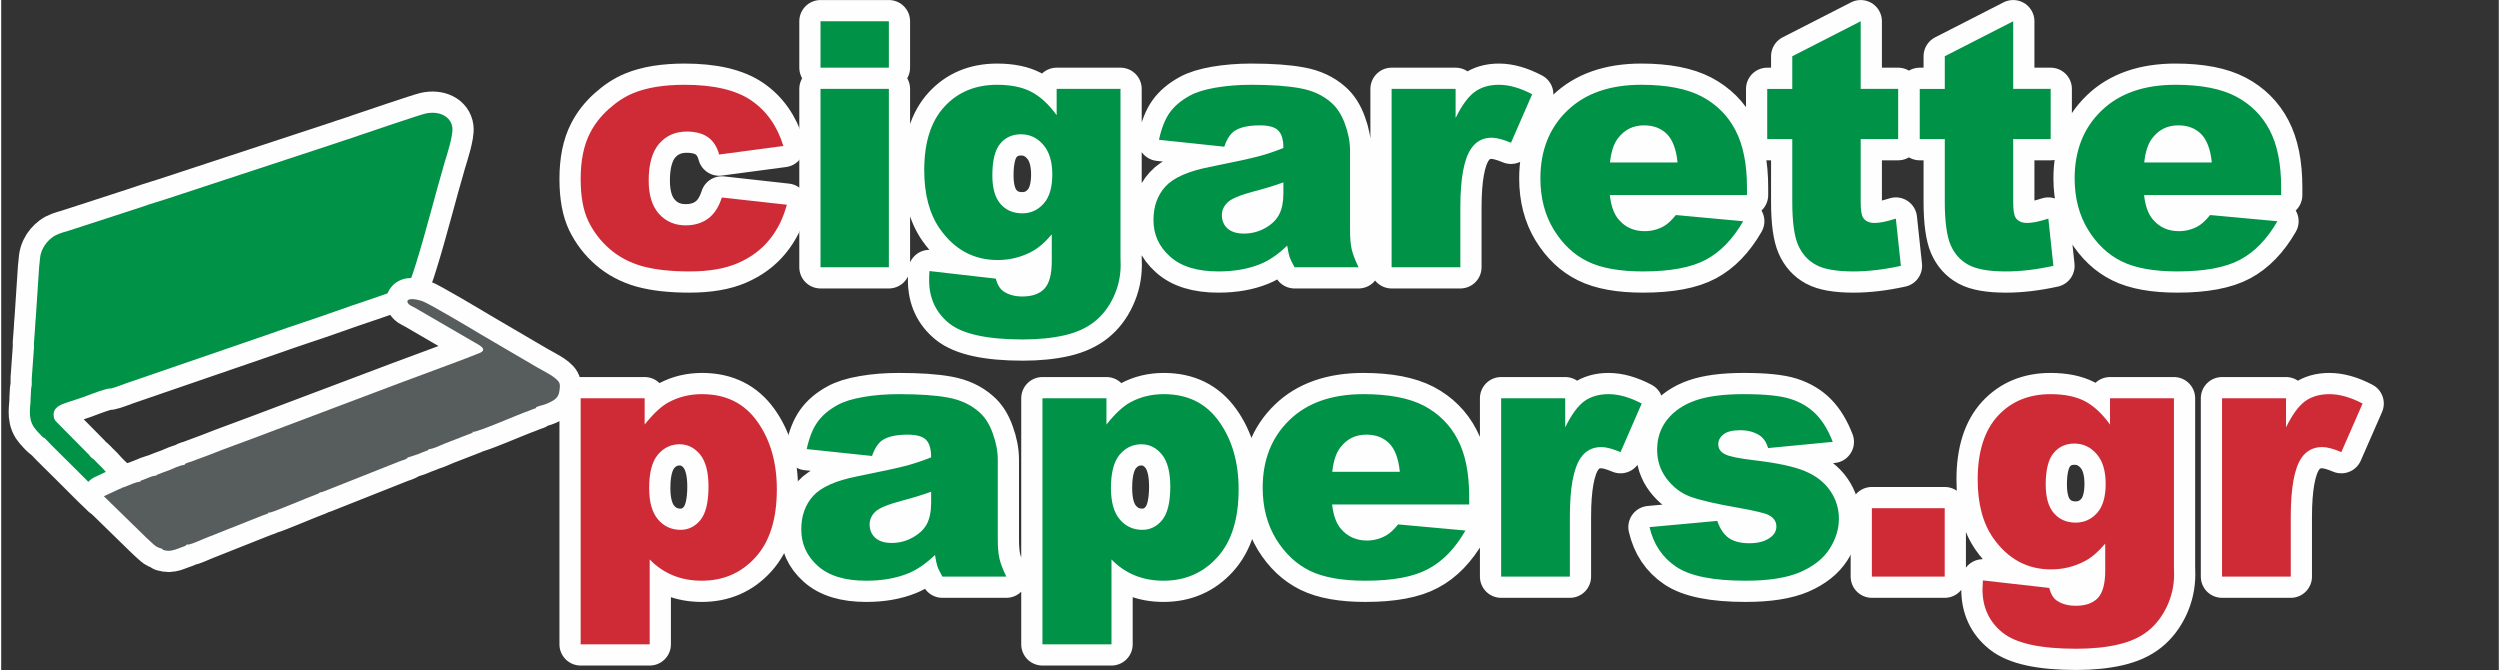
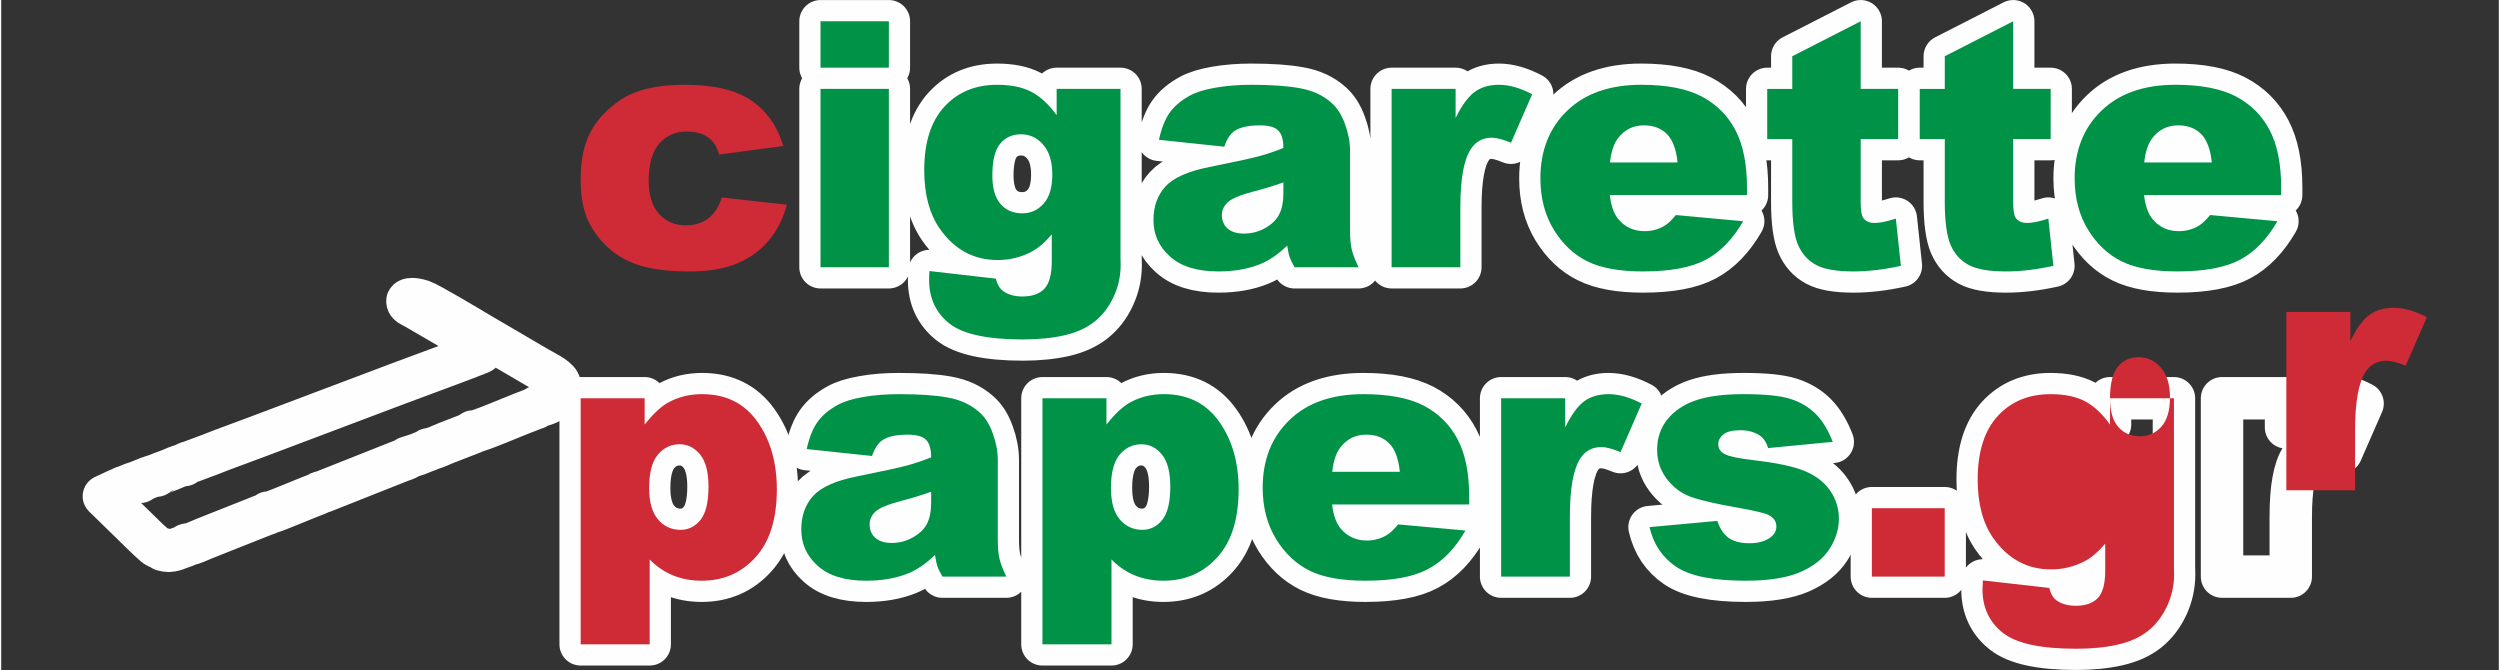
<svg xmlns="http://www.w3.org/2000/svg" xml:space="preserve" width="1000px" height="268px" version="1.1" style="shape-rendering:geometricPrecision; text-rendering:geometricPrecision; image-rendering:optimizeQuality; fill-rule:evenodd; clip-rule:evenodd" viewBox="0 0 321.97 86.37">
  <rect x="0" y="0" width="321.97" height="86.37" fill="#333333" stroke="none" />
  <defs>
    <style type="text/css"> .str2 {stroke:#FEFEFE;stroke-width:5.47;stroke-linejoin:round;stroke-miterlimit:22.926} .str0 {stroke:#FEFEFE;stroke-width:5.47;stroke-linejoin:round;stroke-miterlimit:22.926} .str1 {stroke:#FEFEFE;stroke-width:5.47;stroke-linejoin:round;stroke-miterlimit:22.926} .fil0 {fill:none} .fil3 {fill:none;fill-rule:nonzero} .fil1 {fill:#009246} .fil2 {fill:#575C5D} .fil5 {fill:#009246;fill-rule:nonzero} .fil4 {fill:#CE2B37;fill-rule:nonzero} </style>
  </defs>
  <g id="Layer_x0020_1">
    <polygon class="fil0" points="0,2.74 321.97,2.74 321.97,83.23 0,83.23 " />
    <g>
-       <path class="fil0 str0" d="M14.45 63.54l1.31 -0.57c-0.49,-0.41 -0.4,-0.28 -0.99,-0.88 -0.39,-0.4 -0.96,-0.89 -1.38,-1.37 -0.6,-0.7 -0.72,-0.72 -1.31,-1.36 -0.2,-0.22 -0.33,-0.25 -0.51,-0.42 -0.22,-0.21 -0.16,-0.27 -0.44,-0.5l-4.1 -4.15c-0.14,-0.17 -0.23,-0.34 -0.26,-0.64 -0.13,-1.15 0.9,-1.5 1.84,-1.81 0.91,-0.3 1.87,-0.59 2.75,-0.94 0.22,-0.08 2.44,-0.94 2.69,-0.8 0.59,-0.11 1.49,-0.5 2.09,-0.7l12.48 -4.29c0.67,-0.22 1.31,-0.46 2.04,-0.7l4.14 -1.43c1.46,-0.51 2.71,-0.95 4.13,-1.42 2.76,-0.9 5.51,-1.93 8.29,-2.85 0.68,-0.22 1.42,-0.48 2.1,-0.72 3.43,-1.18 3.18,-0.96 4.18,-4.1 1.24,-3.95 2.48,-8.94 3.68,-13.01 0.32,-1.05 1.1,-3.43 0.98,-4.43 -0.18,-1.47 -1.73,-2.2 -3.47,-1.81 -0.74,0.16 -7.64,2.51 -8.41,2.77 -0.68,0.24 -1.4,0.49 -2.12,0.71 -0.7,0.23 -1.36,0.47 -2.06,0.69l-20.92 6.88c-1.42,0.43 -2.82,0.89 -4.2,1.36l-6.34 2.06c-0.69,0.21 -1.37,0.46 -2.07,0.67 -0.77,0.22 -1.42,0.4 -1.98,0.82 -0.52,0.39 -0.95,0.87 -1.25,1.5 -0.39,0.82 -0.32,1.33 -0.45,2.34l-0.43 6.5c-0.04,0.33 -0.08,1 -0.09,1.3l-0.15 2.02c-0.02,0.24 0.03,0.39 0,0.63l-0.28 3.92c-0.02,0.25 0.02,0.48 0,0.72 -0.01,0.31 -0.06,0.29 -0.08,0.58l-0.07 1.3c0.04,0.89 -0.42,2.34 0.41,3.63 0.2,0.31 1.07,1.26 1.31,1.42 0.04,-0.01 -0.01,-0.12 0.26,0.18 0.88,0.96 2.3,2.29 3.28,3.29l2.39 2.39c0.4,0.43 0.8,0.76 1.21,1.17 0.69,0.71 0.49,0.58 1.44,0.18 0.08,-0.03 0.21,-0.08 0.36,-0.13z" />
-       <path id="_1" class="fil1" d="M14.45 63.54l1.31 -0.57c-0.49,-0.41 -0.4,-0.28 -0.99,-0.88 -0.39,-0.4 -0.96,-0.89 -1.38,-1.37 -0.6,-0.7 -0.72,-0.72 -1.31,-1.36 -0.2,-0.22 -0.33,-0.25 -0.51,-0.42 -0.22,-0.21 -0.16,-0.27 -0.44,-0.5l-4.1 -4.15c-0.14,-0.17 -0.23,-0.34 -0.26,-0.64 -0.13,-1.15 0.9,-1.5 1.84,-1.81 0.91,-0.3 1.87,-0.59 2.75,-0.94 0.22,-0.08 2.44,-0.94 2.69,-0.8 0.59,-0.11 1.49,-0.5 2.09,-0.7l12.48 -4.29c0.67,-0.22 1.31,-0.46 2.04,-0.7l4.14 -1.43c1.46,-0.51 2.71,-0.95 4.13,-1.42 2.76,-0.9 5.51,-1.93 8.29,-2.85 0.68,-0.22 1.42,-0.48 2.1,-0.72 3.43,-1.18 3.18,-0.96 4.18,-4.1 1.24,-3.95 2.48,-8.94 3.68,-13.01 0.32,-1.05 1.1,-3.43 0.98,-4.43 -0.18,-1.47 -1.73,-2.2 -3.47,-1.81 -0.74,0.16 -7.64,2.51 -8.41,2.77 -0.68,0.24 -1.4,0.49 -2.12,0.71 -0.7,0.23 -1.36,0.47 -2.06,0.69l-20.92 6.88c-1.42,0.43 -2.82,0.89 -4.2,1.36l-6.34 2.06c-0.69,0.21 -1.37,0.46 -2.07,0.67 -0.77,0.22 -1.42,0.4 -1.98,0.82 -0.52,0.39 -0.95,0.87 -1.25,1.5 -0.39,0.82 -0.32,1.33 -0.45,2.34l-0.43 6.5c-0.04,0.33 -0.08,1 -0.09,1.3l-0.15 2.02c-0.02,0.24 0.03,0.39 0,0.63l-0.28 3.92c-0.02,0.25 0.02,0.48 0,0.72 -0.01,0.31 -0.06,0.29 -0.08,0.58l-0.07 1.3c0.04,0.89 -0.42,2.34 0.41,3.63 0.2,0.31 1.07,1.26 1.31,1.42 0.04,-0.01 -0.01,-0.12 0.26,0.18 0.88,0.96 2.3,2.29 3.28,3.29l2.39 2.39c0.4,0.43 0.8,0.76 1.21,1.17 0.69,0.71 0.49,0.58 1.44,0.18 0.08,-0.03 0.21,-0.08 0.36,-0.13z" />
-     </g>
+       </g>
    <g>
      <path class="fil0 str1" d="M13.24 63.97l1.84 -0.86c0.27,-0.1 0.5,-0.2 0.61,-0.28l0.06 -0.02 0.06 0c0.59,-0.2 1.61,-0.74 2.13,-0.7 0.01,-0.01 0,-0.01 0,-0.01 0,0 0,0 0,0l0 0 0 -0.11c0.64,-0.2 1.48,-0.69 2.1,-0.68 0.03,-0.11 -0.37,0.04 0.64,-0.34 0.36,-0.14 0.66,-0.24 1,-0.37 0.48,-0.19 1.37,-0.63 1.88,-0.66 0,0 0,0 0.01,0 0.03,0 0.05,0 0.08,0 0.04,-0.08 0.05,-0.11 0.04,-0.12 -0.02,-0.02 -0.12,0.1 -0.13,0.12 0,0.01 0,0.01 0.01,0 0.01,-0.01 0.03,-0.03 0.08,-0.08 0.01,-0.01 0.02,-0.03 0.04,-0.04 0.2,-0.17 0.63,-0.24 0.85,-0.33l2.41 -0.9c2.06,-0.83 4.06,-1.51 6.14,-2.31l18.26 -6.89c0.44,-0.16 0.84,-0.3 1.27,-0.47l4.89 -1.82c0.9,-0.35 1.61,-0.6 2.42,-0.91l1.81 -0.71c1.03,-0.49 -0.23,-1.05 -0.68,-1.32l-7.68 -4.46c-0.37,-0.21 -1.09,-0.45 -1.01,-0.92 0.23,-0.45 1.53,-0.1 1.9,0.03 0.86,0.29 6.36,3.57 7.52,4.27l7.38 4.32c0.74,0.44 2.37,1.18 2.76,1.92 0.13,0.23 0.1,0.51 0.05,0.96 -0.11,1.01 -0.6,1.3 -1.65,1.76 -0.46,0.2 -0.79,0.22 -1.22,0.39 -0.1,0.04 -0.16,0.05 -0.17,0.15 0,0 0.01,0.02 0,0.03 -0.36,0.1 -0.66,0.25 -0.99,0.37 -1.36,0.47 -6.49,2.73 -7.16,2.7 0,0 -0.01,0 -0.01,0 -0.14,0.15 0,-0.16 0.01,0 0,0 0,0.01 0,0.02 0,0.01 0.02,0.01 -0.01,0.08l-2.81 1.09c-0.28,0.11 -0.44,0.18 -0.67,0.26 -0.75,0.29 -1.42,0.69 -2.23,0.79l0 0.1c-0.45,0.14 -0.87,0.34 -1.35,0.53l-1.39 0.45c0,0.03 0,0.05 0,0.07 0.04,0.09 0.22,-0.21 0,0 0,0 0,0 0,0 -0.18,0.17 -0.61,0.26 -0.84,0.35l-9.98 3.96c-0.33,0.13 -0.34,0.02 -0.55,0.19 0,0.01 -0.02,0.02 -0.03,0.03 -0.09,0.06 -0.2,0.09 -0.31,0.13 -1.24,0.46 -5.19,2.15 -5.91,2.33 -0.19,0.04 -0.19,0.01 -0.26,0.02 -0.03,0.01 -0.05,0.01 -0.06,0.01 -0.07,0.01 -0.03,-0.01 0,0 0.01,0.01 0.03,0.03 0.02,0.07 0,0 0.01,0.02 0,0.03 -0.43,0.14 -0.95,0.35 -1.35,0.51l-6.83 2.71c-0.41,0.17 -1.64,0.72 -2.03,0.78 -0.23,0.04 -0.07,-0.06 -0.33,0.04 -0.14,0.05 -0.06,0.02 -0.07,0.12l-1.4 0.51c-0.71,0.19 -0.86,0.2 -1.57,0.02 -0.01,-0.02 -0.01,-0.03 -0.02,-0.04 -0.05,-0.08 -0.02,0.01 0,0 0,-0.01 0.01,-0.02 0.01,-0.04l0.01 -0.04c-0.46,-0.11 -0.87,-0.28 -1.14,-0.55 -0.38,-0.37 -0.64,-0.55 -0.98,-0.9l-5.47 -5.34z" />
-       <path id="_1_22" class="fil2" d="M13.24 63.97l1.84 -0.86c0.27,-0.1 0.5,-0.2 0.61,-0.28l0.06 -0.02 0.06 0c0.59,-0.2 1.61,-0.74 2.13,-0.7 0.01,-0.01 0,-0.01 0,-0.01 0,0 0,0 0,0l0 0 0 -0.11c0.64,-0.2 1.48,-0.69 2.1,-0.68 0.03,-0.11 -0.37,0.04 0.64,-0.34 0.36,-0.14 0.66,-0.24 1,-0.37 0.48,-0.19 1.37,-0.63 1.88,-0.66 0,0 0,0 0.01,0 0.03,0 0.05,0 0.08,0 0.04,-0.08 0.05,-0.11 0.04,-0.12 -0.02,-0.02 -0.12,0.1 -0.13,0.12 0,0.01 0,0.01 0.01,0 0.01,-0.01 0.03,-0.03 0.08,-0.08 0.01,-0.01 0.02,-0.03 0.04,-0.04 0.2,-0.17 0.63,-0.24 0.85,-0.33l2.41 -0.9c2.06,-0.83 4.06,-1.51 6.14,-2.31l18.26 -6.89c0.44,-0.16 0.84,-0.3 1.27,-0.47l4.89 -1.82c0.9,-0.35 1.61,-0.6 2.42,-0.91l1.81 -0.71c1.03,-0.49 -0.23,-1.05 -0.68,-1.32l-7.68 -4.46c-0.37,-0.21 -1.09,-0.45 -1.01,-0.92 0.23,-0.45 1.53,-0.1 1.9,0.03 0.86,0.29 6.36,3.57 7.52,4.27l7.38 4.32c0.74,0.44 2.37,1.18 2.76,1.92 0.13,0.23 0.1,0.51 0.05,0.96 -0.11,1.01 -0.6,1.3 -1.65,1.76 -0.46,0.2 -0.79,0.22 -1.22,0.39 -0.1,0.04 -0.16,0.05 -0.17,0.15 0,0 0.01,0.02 0,0.03 -0.36,0.1 -0.66,0.25 -0.99,0.37 -1.36,0.47 -6.49,2.73 -7.16,2.7 0,0 -0.01,0 -0.01,0 -0.14,0.15 0,-0.16 0.01,0 0,0 0,0.01 0,0.02 0,0.01 0.02,0.01 -0.01,0.08l-2.81 1.09c-0.28,0.11 -0.44,0.18 -0.67,0.26 -0.75,0.29 -1.42,0.69 -2.23,0.79l0 0.1c-0.45,0.14 -0.87,0.34 -1.35,0.53l-1.39 0.45c0,0.03 0,0.05 0,0.07 0.04,0.09 0.22,-0.21 0,0 0,0 0,0 0,0 -0.18,0.17 -0.61,0.26 -0.84,0.35l-9.98 3.96c-0.33,0.13 -0.34,0.02 -0.55,0.19 0,0.01 -0.02,0.02 -0.03,0.03 -0.09,0.06 -0.2,0.09 -0.31,0.13 -1.24,0.46 -5.19,2.15 -5.91,2.33 -0.19,0.04 -0.19,0.01 -0.26,0.02 -0.03,0.01 -0.05,0.01 -0.06,0.01 -0.07,0.01 -0.03,-0.01 0,0 0.01,0.01 0.03,0.03 0.02,0.07 0,0 0.01,0.02 0,0.03 -0.43,0.14 -0.95,0.35 -1.35,0.51l-6.83 2.71c-0.41,0.17 -1.64,0.72 -2.03,0.78 -0.23,0.04 -0.07,-0.06 -0.33,0.04 -0.14,0.05 -0.06,0.02 -0.07,0.12l-1.4 0.51c-0.71,0.19 -0.86,0.2 -1.57,0.02 -0.01,-0.02 -0.01,-0.03 -0.02,-0.04 -0.05,-0.08 -0.02,0.01 0,0 0,-0.01 0.01,-0.02 0.01,-0.04l0.01 -0.04c-0.46,-0.11 -0.87,-0.28 -1.14,-0.55 -0.38,-0.37 -0.64,-0.55 -0.98,-0.9l-5.47 -5.34z" />
    </g>
    <g id="_2595213168384">
      <g>
-         <path class="fil3 str2" d="M92.9 25.46l8.38 0.93c-0.47,1.75 -1.22,3.27 -2.28,4.55 -1.05,1.28 -2.4,2.27 -4.04,2.98 -1.63,0.71 -3.71,1.07 -6.24,1.07 -2.44,0 -4.47,-0.23 -6.09,-0.68 -1.62,-0.46 -3.02,-1.2 -4.19,-2.22 -1.17,-1.01 -2.08,-2.21 -2.75,-3.58 -0.66,-1.37 -0.99,-3.19 -0.99,-5.45 0,-2.37 0.4,-4.34 1.21,-5.91 0.59,-1.16 1.4,-2.19 2.43,-3.11 1.02,-0.91 2.07,-1.6 3.16,-2.04 1.72,-0.71 3.92,-1.07 6.6,-1.07 3.75,0 6.61,0.67 8.58,2.01 1.97,1.34 3.36,3.3 4.15,5.88l-8.28 1.1c-0.26,-0.98 -0.73,-1.72 -1.42,-2.22 -0.69,-0.49 -1.61,-0.74 -2.77,-0.74 -1.45,0 -2.63,0.52 -3.54,1.56 -0.9,1.05 -1.35,2.63 -1.35,4.76 0,1.89 0.45,3.32 1.34,4.3 0.89,0.98 2.03,1.47 3.42,1.47 1.15,0 2.13,-0.3 2.91,-0.88 0.79,-0.59 1.37,-1.49 1.76,-2.71z" />
        <path id="_1_23" class="fil4" d="M92.9 25.46l8.38 0.93c-0.47,1.75 -1.22,3.27 -2.28,4.55 -1.05,1.28 -2.4,2.27 -4.04,2.98 -1.63,0.71 -3.71,1.07 -6.24,1.07 -2.44,0 -4.47,-0.23 -6.09,-0.68 -1.62,-0.46 -3.02,-1.2 -4.19,-2.22 -1.17,-1.01 -2.08,-2.21 -2.75,-3.58 -0.66,-1.37 -0.99,-3.19 -0.99,-5.45 0,-2.37 0.4,-4.34 1.21,-5.91 0.59,-1.16 1.4,-2.19 2.43,-3.11 1.02,-0.91 2.07,-1.6 3.16,-2.04 1.72,-0.71 3.92,-1.07 6.6,-1.07 3.75,0 6.61,0.67 8.58,2.01 1.97,1.34 3.36,3.3 4.15,5.88l-8.28 1.1c-0.26,-0.98 -0.73,-1.72 -1.42,-2.22 -0.69,-0.49 -1.61,-0.74 -2.77,-0.74 -1.45,0 -2.63,0.52 -3.54,1.56 -0.9,1.05 -1.35,2.63 -1.35,4.76 0,1.89 0.45,3.32 1.34,4.3 0.89,0.98 2.03,1.47 3.42,1.47 1.15,0 2.13,-0.3 2.91,-0.88 0.79,-0.59 1.37,-1.49 1.76,-2.71z" />
      </g>
      <g>
        <path class="fil3 str2" d="M105.62 2.74l8.81 0 0 5.98 -8.81 0 0 -5.98zm0 8.72l8.81 0 0 22.99 -8.81 0 0 -22.99zm30.44 0l8.23 0 0 21.7 0.02 1.01c0,1.44 -0.31,2.82 -0.92,4.12 -0.61,1.31 -1.43,2.37 -2.45,3.17 -1.01,0.81 -2.3,1.4 -3.86,1.76 -1.57,0.36 -3.36,0.54 -5.38,0.54 -4.61,0 -7.78,-0.7 -9.5,-2.08 -1.72,-1.39 -2.58,-3.25 -2.58,-5.57 0,-0.29 0.01,-0.68 0.04,-1.17l8.55 0.98c0.21,0.79 0.55,1.33 1,1.64 0.65,0.44 1.46,0.66 2.44,0.66 1.26,0 2.21,-0.34 2.84,-1.01 0.63,-0.68 0.94,-1.85 0.94,-3.53l0 -3.47c-0.86,1.03 -1.73,1.77 -2.59,2.23 -1.36,0.72 -2.82,1.08 -4.39,1.08 -3.08,0 -5.56,-1.34 -7.45,-4.03 -1.33,-1.9 -2.01,-4.42 -2.01,-7.56 0,-3.58 0.87,-6.3 2.6,-8.18 1.73,-1.88 3.99,-2.82 6.79,-2.82 1.79,0 3.26,0.3 4.42,0.91 1.16,0.61 2.25,1.61 3.26,3.01l0 -3.39zm-8.29 11.14c0,1.67 0.35,2.89 1.06,3.7 0.7,0.8 1.64,1.2 2.79,1.2 1.09,0 2.02,-0.41 2.76,-1.25 0.74,-0.82 1.12,-2.08 1.12,-3.76 0,-1.67 -0.4,-2.96 -1.18,-3.84 -0.77,-0.9 -1.73,-1.34 -2.86,-1.34 -1.12,0 -2.02,0.41 -2.69,1.23 -0.67,0.81 -1,2.17 -1,4.06zm29.9 -3.69l-8.42 -0.89c0.32,-1.48 0.78,-2.64 1.37,-3.48 0.6,-0.85 1.46,-1.58 2.59,-2.2 0.8,-0.45 1.91,-0.79 3.32,-1.04 1.41,-0.24 2.94,-0.37 4.59,-0.37 2.63,0 4.74,0.15 6.34,0.45 1.6,0.29 2.94,0.91 4,1.85 0.75,0.65 1.34,1.57 1.77,2.76 0.44,1.19 0.65,2.33 0.65,3.41l0 10.16c0,1.09 0.07,1.93 0.21,2.55 0.13,0.61 0.43,1.39 0.89,2.34l-8.25 0c-0.33,-0.59 -0.54,-1.03 -0.65,-1.34 -0.09,-0.31 -0.2,-0.79 -0.3,-1.45 -1.15,1.11 -2.29,1.9 -3.44,2.37 -1.56,0.64 -3.37,0.96 -5.43,0.96 -2.74,0 -4.82,-0.64 -6.23,-1.92 -1.43,-1.27 -2.14,-2.84 -2.14,-4.7 0,-1.75 0.51,-3.19 1.54,-4.32 1.02,-1.13 2.91,-1.97 5.67,-2.52 3.3,-0.66 5.44,-1.13 6.42,-1.4 0.98,-0.26 2.02,-0.61 3.12,-1.05 0,-1.08 -0.22,-1.84 -0.68,-2.27 -0.44,-0.44 -1.22,-0.65 -2.34,-0.65 -1.44,0 -2.52,0.23 -3.24,0.69 -0.57,0.37 -1.02,1.05 -1.36,2.06zm7.62 4.6c-1.21,0.44 -2.48,0.82 -3.8,1.16 -1.79,0.48 -2.92,0.95 -3.39,1.42 -0.5,0.48 -0.74,1.03 -0.74,1.64 0,0.7 0.24,1.28 0.72,1.72 0.49,0.44 1.2,0.66 2.13,0.66 0.99,0 1.9,-0.24 2.75,-0.72 0.84,-0.48 1.44,-1.06 1.79,-1.76 0.36,-0.69 0.54,-1.59 0.54,-2.7l0 -1.42zm13.95 -12.05l8.25 0 0 3.75c0.8,-1.63 1.62,-2.75 2.46,-3.36 0.85,-0.62 1.89,-0.92 3.13,-0.92 1.31,0 2.74,0.41 4.28,1.22l-2.73 6.25c-1.04,-0.43 -1.87,-0.65 -2.48,-0.65 -1.15,0 -2.05,0.48 -2.68,1.44 -0.91,1.34 -1.37,3.86 -1.37,7.54l0 7.72 -8.86 0 0 -22.99zm45.81 13.69l-17.68 0c0.16,1.41 0.54,2.47 1.15,3.16 0.85,1 1.97,1.49 3.34,1.49 0.87,0 1.7,-0.21 2.47,-0.64 0.48,-0.27 1,-0.75 1.55,-1.44l8.68 0.8c-1.33,2.3 -2.93,3.96 -4.81,4.96 -1.87,1 -4.57,1.51 -8.08,1.51 -3.04,0 -5.44,-0.43 -7.19,-1.3 -1.74,-0.85 -3.19,-2.22 -4.34,-4.09 -1.14,-1.87 -1.72,-4.07 -1.72,-6.6 0,-3.59 1.15,-6.51 3.46,-8.73 2.29,-2.22 5.48,-3.34 9.53,-3.34 3.29,0 5.88,0.5 7.79,1.5 1.9,1 3.36,2.44 4.35,4.33 1,1.9 1.5,4.36 1.5,7.4l0 0.99zm-8.95 -4.21c-0.17,-1.71 -0.64,-2.93 -1.38,-3.67 -0.75,-0.74 -1.72,-1.11 -2.94,-1.11 -1.41,0 -2.53,0.56 -3.37,1.68 -0.53,0.69 -0.87,1.72 -1.02,3.1l8.71 0zm23.61 -18.2l0 8.72 4.83 0 0 6.47 -4.83 0 0 8.14c0,0.97 0.09,1.62 0.28,1.94 0.29,0.49 0.8,0.73 1.52,0.73 0.65,0 1.56,-0.18 2.73,-0.56l0.65 6.09c-2.18,0.48 -4.21,0.72 -6.1,0.72 -2.19,0 -3.81,-0.28 -4.85,-0.85 -1.03,-0.56 -1.8,-1.41 -2.3,-2.56 -0.5,-1.14 -0.75,-3 -0.75,-5.56l0 -8.09 -3.23 0 0 -6.47 3.23 0 0 -4.21 8.82 -4.51zm19.66 0l0 8.72 4.83 0 0 6.47 -4.83 0 0 8.14c0,0.97 0.1,1.62 0.28,1.94 0.29,0.49 0.8,0.73 1.52,0.73 0.65,0 1.56,-0.18 2.73,-0.56l0.65 6.09c-2.18,0.48 -4.21,0.72 -6.1,0.72 -2.19,0 -3.81,-0.28 -4.85,-0.85 -1.03,-0.56 -1.8,-1.41 -2.3,-2.56 -0.49,-1.14 -0.75,-3 -0.75,-5.56l0 -8.09 -3.23 0 0 -6.47 3.23 0 0 -4.21 8.82 -4.51zm34.54 22.41l-17.67 0c0.16,1.41 0.54,2.47 1.15,3.16 0.85,1 1.97,1.49 3.34,1.49 0.87,0 1.7,-0.21 2.47,-0.64 0.48,-0.27 1,-0.75 1.55,-1.44l8.68 0.8c-1.33,2.3 -2.93,3.96 -4.81,4.96 -1.87,1 -4.57,1.51 -8.08,1.51 -3.04,0 -5.44,-0.43 -7.19,-1.3 -1.74,-0.85 -3.19,-2.22 -4.34,-4.09 -1.14,-1.87 -1.72,-4.07 -1.72,-6.6 0,-3.59 1.15,-6.51 3.46,-8.73 2.29,-2.22 5.48,-3.34 9.53,-3.34 3.29,0 5.88,0.5 7.79,1.5 1.9,1 3.36,2.44 4.35,4.33 1,1.9 1.49,4.36 1.49,7.4l0 0.99zm-8.94 -4.21c-0.17,-1.71 -0.64,-2.93 -1.38,-3.67 -0.75,-0.74 -1.72,-1.11 -2.94,-1.11 -1.41,0 -2.53,0.56 -3.37,1.68 -0.53,0.69 -0.87,1.72 -1.02,3.1l8.71 0z" />
        <path id="_1_24" class="fil5" d="M105.62 2.74l8.81 0 0 5.98 -8.81 0 0 -5.98zm0 8.72l8.81 0 0 22.99 -8.81 0 0 -22.99zm30.44 0l8.23 0 0 21.7 0.02 1.01c0,1.44 -0.31,2.82 -0.92,4.12 -0.61,1.31 -1.43,2.37 -2.45,3.17 -1.01,0.81 -2.3,1.4 -3.86,1.76 -1.57,0.36 -3.36,0.54 -5.38,0.54 -4.61,0 -7.78,-0.7 -9.5,-2.08 -1.72,-1.39 -2.58,-3.25 -2.58,-5.57 0,-0.29 0.01,-0.68 0.04,-1.17l8.55 0.98c0.21,0.79 0.55,1.33 1,1.64 0.65,0.44 1.46,0.66 2.44,0.66 1.26,0 2.21,-0.34 2.84,-1.01 0.63,-0.68 0.94,-1.85 0.94,-3.53l0 -3.47c-0.86,1.03 -1.73,1.77 -2.59,2.23 -1.36,0.72 -2.82,1.08 -4.39,1.08 -3.08,0 -5.56,-1.34 -7.45,-4.03 -1.33,-1.9 -2.01,-4.42 -2.01,-7.56 0,-3.58 0.87,-6.3 2.6,-8.18 1.73,-1.88 3.99,-2.82 6.79,-2.82 1.79,0 3.26,0.3 4.42,0.91 1.16,0.61 2.25,1.61 3.26,3.01l0 -3.39zm-8.29 11.14c0,1.67 0.35,2.89 1.06,3.7 0.7,0.8 1.64,1.2 2.79,1.2 1.09,0 2.02,-0.41 2.76,-1.25 0.74,-0.82 1.12,-2.08 1.12,-3.76 0,-1.67 -0.4,-2.96 -1.18,-3.84 -0.77,-0.9 -1.73,-1.34 -2.86,-1.34 -1.12,0 -2.02,0.41 -2.69,1.23 -0.67,0.81 -1,2.17 -1,4.06zm29.9 -3.69l-8.42 -0.89c0.32,-1.48 0.78,-2.64 1.37,-3.48 0.6,-0.85 1.46,-1.58 2.59,-2.2 0.8,-0.45 1.91,-0.79 3.32,-1.04 1.41,-0.24 2.94,-0.37 4.59,-0.37 2.63,0 4.74,0.15 6.34,0.45 1.6,0.29 2.94,0.91 4,1.85 0.75,0.65 1.34,1.57 1.77,2.76 0.44,1.19 0.65,2.33 0.65,3.41l0 10.16c0,1.09 0.07,1.93 0.21,2.55 0.13,0.61 0.43,1.39 0.89,2.34l-8.25 0c-0.33,-0.59 -0.54,-1.03 -0.65,-1.34 -0.09,-0.31 -0.2,-0.79 -0.3,-1.45 -1.15,1.11 -2.29,1.9 -3.44,2.37 -1.56,0.64 -3.37,0.96 -5.43,0.96 -2.74,0 -4.82,-0.64 -6.23,-1.92 -1.43,-1.27 -2.14,-2.84 -2.14,-4.7 0,-1.75 0.51,-3.19 1.54,-4.32 1.02,-1.13 2.91,-1.97 5.67,-2.52 3.3,-0.66 5.44,-1.13 6.42,-1.4 0.98,-0.26 2.02,-0.61 3.12,-1.05 0,-1.08 -0.22,-1.84 -0.68,-2.27 -0.44,-0.44 -1.22,-0.65 -2.34,-0.65 -1.44,0 -2.52,0.23 -3.24,0.69 -0.57,0.37 -1.02,1.05 -1.36,2.06zm7.62 4.6c-1.21,0.44 -2.48,0.82 -3.8,1.16 -1.79,0.48 -2.92,0.95 -3.39,1.42 -0.5,0.48 -0.74,1.03 -0.74,1.64 0,0.7 0.24,1.28 0.72,1.72 0.49,0.44 1.2,0.66 2.13,0.66 0.99,0 1.9,-0.24 2.75,-0.72 0.84,-0.48 1.44,-1.06 1.79,-1.76 0.36,-0.69 0.54,-1.59 0.54,-2.7l0 -1.42zm13.95 -12.05l8.25 0 0 3.75c0.8,-1.63 1.62,-2.75 2.46,-3.36 0.85,-0.62 1.89,-0.92 3.13,-0.92 1.31,0 2.74,0.41 4.28,1.22l-2.73 6.25c-1.04,-0.43 -1.87,-0.65 -2.48,-0.65 -1.15,0 -2.05,0.48 -2.68,1.44 -0.91,1.34 -1.37,3.86 -1.37,7.54l0 7.72 -8.86 0 0 -22.99zm45.81 13.69l-17.68 0c0.16,1.41 0.54,2.47 1.15,3.16 0.85,1 1.97,1.49 3.34,1.49 0.87,0 1.7,-0.21 2.47,-0.64 0.48,-0.27 1,-0.75 1.55,-1.44l8.68 0.8c-1.33,2.3 -2.93,3.96 -4.81,4.96 -1.87,1 -4.57,1.51 -8.08,1.51 -3.04,0 -5.44,-0.43 -7.19,-1.3 -1.74,-0.85 -3.19,-2.22 -4.34,-4.09 -1.14,-1.87 -1.72,-4.07 -1.72,-6.6 0,-3.59 1.15,-6.51 3.46,-8.73 2.29,-2.22 5.48,-3.34 9.53,-3.34 3.29,0 5.88,0.5 7.79,1.5 1.9,1 3.36,2.44 4.35,4.33 1,1.9 1.5,4.36 1.5,7.4l0 0.99zm-8.95 -4.21c-0.17,-1.71 -0.64,-2.93 -1.38,-3.67 -0.75,-0.74 -1.72,-1.11 -2.94,-1.11 -1.41,0 -2.53,0.56 -3.37,1.68 -0.53,0.69 -0.87,1.72 -1.02,3.1l8.71 0zm23.61 -18.2l0 8.72 4.83 0 0 6.47 -4.83 0 0 8.14c0,0.97 0.09,1.62 0.28,1.94 0.29,0.49 0.8,0.73 1.52,0.73 0.65,0 1.56,-0.18 2.73,-0.56l0.65 6.09c-2.18,0.48 -4.21,0.72 -6.1,0.72 -2.19,0 -3.81,-0.28 -4.85,-0.85 -1.03,-0.56 -1.8,-1.41 -2.3,-2.56 -0.5,-1.14 -0.75,-3 -0.75,-5.56l0 -8.09 -3.23 0 0 -6.47 3.23 0 0 -4.21 8.82 -4.51zm19.66 0l0 8.72 4.83 0 0 6.47 -4.83 0 0 8.14c0,0.97 0.1,1.62 0.28,1.94 0.29,0.49 0.8,0.73 1.52,0.73 0.65,0 1.56,-0.18 2.73,-0.56l0.65 6.09c-2.18,0.48 -4.21,0.72 -6.1,0.72 -2.19,0 -3.81,-0.28 -4.85,-0.85 -1.03,-0.56 -1.8,-1.41 -2.3,-2.56 -0.49,-1.14 -0.75,-3 -0.75,-5.56l0 -8.09 -3.23 0 0 -6.47 3.23 0 0 -4.21 8.82 -4.51zm34.54 22.41l-17.67 0c0.16,1.41 0.54,2.47 1.15,3.16 0.85,1 1.97,1.49 3.34,1.49 0.87,0 1.7,-0.21 2.47,-0.64 0.48,-0.27 1,-0.75 1.55,-1.44l8.68 0.8c-1.33,2.3 -2.93,3.96 -4.81,4.96 -1.87,1 -4.57,1.51 -8.08,1.51 -3.04,0 -5.44,-0.43 -7.19,-1.3 -1.74,-0.85 -3.19,-2.22 -4.34,-4.09 -1.14,-1.87 -1.72,-4.07 -1.72,-6.6 0,-3.59 1.15,-6.51 3.46,-8.73 2.29,-2.22 5.48,-3.34 9.53,-3.34 3.29,0 5.88,0.5 7.79,1.5 1.9,1 3.36,2.44 4.35,4.33 1,1.9 1.49,4.36 1.49,7.4l0 0.99zm-8.94 -4.21c-0.17,-1.71 -0.64,-2.93 -1.38,-3.67 -0.75,-0.74 -1.72,-1.11 -2.94,-1.11 -1.41,0 -2.53,0.56 -3.37,1.68 -0.53,0.69 -0.87,1.72 -1.02,3.1l8.71 0z" />
      </g>
    </g>
    <g id="_2595213172560">
      <g>
        <path class="fil3 str2" d="M74.7 83.06l0 -31.72 8.25 0 0 3.39c1.14,-1.44 2.19,-2.4 3.14,-2.9 1.28,-0.68 2.7,-1.02 4.26,-1.02 3.07,0 5.44,1.17 7.12,3.53 1.68,2.35 2.52,5.27 2.52,8.73 0,3.83 -0.91,6.75 -2.75,8.77 -1.83,2.02 -4.14,3.02 -6.94,3.02 -1.35,0 -2.59,-0.23 -3.7,-0.69 -1.12,-0.46 -2.12,-1.14 -3,-2.05l0 10.94 -8.9 0zm8.83 -20.15c0,1.83 0.39,3.18 1.15,4.06 0.76,0.89 1.73,1.33 2.89,1.33 1.02,0 1.88,-0.42 2.57,-1.27 0.69,-0.85 1.04,-2.28 1.04,-4.32 0,-1.87 -0.37,-3.24 -1.08,-4.12 -0.73,-0.88 -1.6,-1.32 -2.64,-1.32 -1.12,0 -2.05,0.45 -2.8,1.33 -0.75,0.89 -1.13,2.32 -1.13,4.31zm157.62 2.6l9.39 0 0 8.82 -9.39 0 0 -8.82zm30.7 -14.17l8.24 0 0 21.69 0.02 1.02c0,1.44 -0.31,2.81 -0.92,4.12 -0.62,1.3 -1.43,2.36 -2.45,3.17 -1.01,0.81 -2.3,1.39 -3.87,1.75 -1.56,0.36 -3.35,0.54 -5.37,0.54 -4.62,0 -7.78,-0.69 -9.5,-2.08 -1.72,-1.38 -2.59,-3.24 -2.59,-5.57 0,-0.29 0.02,-0.68 0.05,-1.16l8.55 0.97c0.21,0.79 0.54,1.34 0.99,1.64 0.65,0.44 1.46,0.66 2.45,0.66 1.26,0 2.21,-0.34 2.84,-1.01 0.63,-0.68 0.94,-1.85 0.94,-3.53l0 -3.47c-0.87,1.03 -1.73,1.78 -2.59,2.23 -1.36,0.73 -2.82,1.09 -4.4,1.09 -3.07,0 -5.55,-1.35 -7.44,-4.03 -1.34,-1.91 -2.01,-4.43 -2.01,-7.56 0,-3.58 0.87,-6.31 2.59,-8.19 1.74,-1.88 4,-2.81 6.8,-2.81 1.78,0 3.26,0.3 4.42,0.9 1.16,0.61 2.24,1.61 3.25,3.02l0 -3.39zm-8.29 11.13c0,1.67 0.36,2.9 1.07,3.7 0.7,0.8 1.64,1.2 2.79,1.2 1.09,0 2.01,-0.41 2.76,-1.24 0.74,-0.83 1.11,-2.09 1.11,-3.76 0,-1.68 -0.39,-2.96 -1.17,-3.85 -0.78,-0.89 -1.73,-1.34 -2.86,-1.34 -1.12,0 -2.02,0.41 -2.69,1.23 -0.67,0.81 -1.01,2.17 -1.01,4.06zm22.73 -11.13l8.25 0 0 3.75c0.8,-1.63 1.62,-2.76 2.46,-3.37 0.85,-0.61 1.89,-0.91 3.13,-0.91 1.31,0 2.73,0.4 4.28,1.21l-2.74 6.26c-1.04,-0.44 -1.86,-0.65 -2.47,-0.65 -1.15,0 -2.05,0.48 -2.69,1.43 -0.9,1.34 -1.36,3.86 -1.36,7.55l0 7.72 -8.86 0 0 -22.99z" />
-         <path id="_1_25" class="fil4" d="M74.7 83.06l0 -31.72 8.25 0 0 3.39c1.14,-1.44 2.19,-2.4 3.14,-2.9 1.28,-0.68 2.7,-1.02 4.26,-1.02 3.07,0 5.44,1.17 7.12,3.53 1.68,2.35 2.52,5.27 2.52,8.73 0,3.83 -0.91,6.75 -2.75,8.77 -1.83,2.02 -4.14,3.02 -6.94,3.02 -1.35,0 -2.59,-0.23 -3.7,-0.69 -1.12,-0.46 -2.12,-1.14 -3,-2.05l0 10.94 -8.9 0zm8.83 -20.15c0,1.83 0.39,3.18 1.15,4.06 0.76,0.89 1.73,1.33 2.89,1.33 1.02,0 1.88,-0.42 2.57,-1.27 0.69,-0.85 1.04,-2.28 1.04,-4.32 0,-1.87 -0.37,-3.24 -1.08,-4.12 -0.73,-0.88 -1.6,-1.32 -2.64,-1.32 -1.12,0 -2.05,0.45 -2.8,1.33 -0.75,0.89 -1.13,2.32 -1.13,4.31zm157.62 2.6l9.39 0 0 8.82 -9.39 0 0 -8.82zm30.7 -14.17l8.24 0 0 21.69 0.02 1.02c0,1.44 -0.31,2.81 -0.92,4.12 -0.62,1.3 -1.43,2.36 -2.45,3.17 -1.01,0.81 -2.3,1.39 -3.87,1.75 -1.56,0.36 -3.35,0.54 -5.37,0.54 -4.62,0 -7.78,-0.69 -9.5,-2.08 -1.72,-1.38 -2.59,-3.24 -2.59,-5.57 0,-0.29 0.02,-0.68 0.05,-1.16l8.55 0.97c0.21,0.79 0.54,1.34 0.99,1.64 0.65,0.44 1.46,0.66 2.45,0.66 1.26,0 2.21,-0.34 2.84,-1.01 0.63,-0.68 0.94,-1.85 0.94,-3.53l0 -3.47c-0.87,1.03 -1.73,1.78 -2.59,2.23 -1.36,0.73 -2.82,1.09 -4.4,1.09 -3.07,0 -5.55,-1.35 -7.44,-4.03 -1.34,-1.91 -2.01,-4.43 -2.01,-7.56 0,-3.58 0.87,-6.31 2.59,-8.19 1.74,-1.88 4,-2.81 6.8,-2.81 1.78,0 3.26,0.3 4.42,0.9 1.16,0.61 2.24,1.61 3.25,3.02l0 -3.39zm-8.29 11.13c0,1.67 0.36,2.9 1.07,3.7 0.7,0.8 1.64,1.2 2.79,1.2 1.09,0 2.01,-0.41 2.76,-1.24 0.74,-0.83 1.11,-2.09 1.11,-3.76 0,-1.68 -0.39,-2.96 -1.17,-3.85 -0.78,-0.89 -1.73,-1.34 -2.86,-1.34 -1.12,0 -2.02,0.41 -2.69,1.23 -0.67,0.81 -1.01,2.17 -1.01,4.06zm22.73 -11.13l8.25 0 0 3.75c0.8,-1.63 1.62,-2.76 2.46,-3.37 0.85,-0.61 1.89,-0.91 3.13,-0.91 1.31,0 2.73,0.4 4.28,1.21l-2.74 6.26c-1.04,-0.44 -1.86,-0.65 -2.47,-0.65 -1.15,0 -2.05,0.48 -2.69,1.43 -0.9,1.34 -1.36,3.86 -1.36,7.55l0 7.72 -8.86 0 0 -22.99z" />
+         <path id="_1_25" class="fil4" d="M74.7 83.06l0 -31.72 8.25 0 0 3.39c1.14,-1.44 2.19,-2.4 3.14,-2.9 1.28,-0.68 2.7,-1.02 4.26,-1.02 3.07,0 5.44,1.17 7.12,3.53 1.68,2.35 2.52,5.27 2.52,8.73 0,3.83 -0.91,6.75 -2.75,8.77 -1.83,2.02 -4.14,3.02 -6.94,3.02 -1.35,0 -2.59,-0.23 -3.7,-0.69 -1.12,-0.46 -2.12,-1.14 -3,-2.05l0 10.94 -8.9 0zm8.83 -20.15c0,1.83 0.39,3.18 1.15,4.06 0.76,0.89 1.73,1.33 2.89,1.33 1.02,0 1.88,-0.42 2.57,-1.27 0.69,-0.85 1.04,-2.28 1.04,-4.32 0,-1.87 -0.37,-3.24 -1.08,-4.12 -0.73,-0.88 -1.6,-1.32 -2.64,-1.32 -1.12,0 -2.05,0.45 -2.8,1.33 -0.75,0.89 -1.13,2.32 -1.13,4.31zm157.62 2.6l9.39 0 0 8.82 -9.39 0 0 -8.82zm30.7 -14.17l8.24 0 0 21.69 0.02 1.02c0,1.44 -0.31,2.81 -0.92,4.12 -0.62,1.3 -1.43,2.36 -2.45,3.17 -1.01,0.81 -2.3,1.39 -3.87,1.75 -1.56,0.36 -3.35,0.54 -5.37,0.54 -4.62,0 -7.78,-0.69 -9.5,-2.08 -1.72,-1.38 -2.59,-3.24 -2.59,-5.57 0,-0.29 0.02,-0.68 0.05,-1.16l8.55 0.97c0.21,0.79 0.54,1.34 0.99,1.64 0.65,0.44 1.46,0.66 2.45,0.66 1.26,0 2.21,-0.34 2.84,-1.01 0.63,-0.68 0.94,-1.85 0.94,-3.53l0 -3.47c-0.87,1.03 -1.73,1.78 -2.59,2.23 -1.36,0.73 -2.82,1.09 -4.4,1.09 -3.07,0 -5.55,-1.35 -7.44,-4.03 -1.34,-1.91 -2.01,-4.43 -2.01,-7.56 0,-3.58 0.87,-6.31 2.59,-8.19 1.74,-1.88 4,-2.81 6.8,-2.81 1.78,0 3.26,0.3 4.42,0.9 1.16,0.61 2.24,1.61 3.25,3.02l0 -3.39zc0,1.67 0.36,2.9 1.07,3.7 0.7,0.8 1.64,1.2 2.79,1.2 1.09,0 2.01,-0.41 2.76,-1.24 0.74,-0.83 1.11,-2.09 1.11,-3.76 0,-1.68 -0.39,-2.96 -1.17,-3.85 -0.78,-0.89 -1.73,-1.34 -2.86,-1.34 -1.12,0 -2.02,0.41 -2.69,1.23 -0.67,0.81 -1.01,2.17 -1.01,4.06zm22.73 -11.13l8.25 0 0 3.75c0.8,-1.63 1.62,-2.76 2.46,-3.37 0.85,-0.61 1.89,-0.91 3.13,-0.91 1.31,0 2.73,0.4 4.28,1.21l-2.74 6.26c-1.04,-0.44 -1.86,-0.65 -2.47,-0.65 -1.15,0 -2.05,0.48 -2.69,1.43 -0.9,1.34 -1.36,3.86 -1.36,7.55l0 7.72 -8.86 0 0 -22.99z" />
      </g>
      <g>
        <path class="fil3 str2" d="M112.26 58.78l-8.42 -0.89c0.32,-1.47 0.78,-2.63 1.38,-3.47 0.6,-0.85 1.45,-1.58 2.58,-2.2 0.81,-0.45 1.91,-0.8 3.32,-1.04 1.41,-0.25 2.94,-0.37 4.59,-0.37 2.63,0 4.75,0.14 6.35,0.44 1.59,0.29 2.93,0.91 3.99,1.85 0.76,0.65 1.35,1.57 1.77,2.76 0.44,1.19 0.65,2.33 0.65,3.41l0 10.16c0,1.09 0.07,1.94 0.21,2.55 0.13,0.61 0.44,1.4 0.89,2.35l-8.24 0c-0.33,-0.59 -0.55,-1.04 -0.65,-1.35 -0.1,-0.31 -0.2,-0.79 -0.3,-1.44 -1.16,1.11 -2.3,1.9 -3.45,2.37 -1.55,0.63 -3.36,0.95 -5.42,0.95 -2.74,0 -4.82,-0.63 -6.24,-1.91 -1.43,-1.27 -2.13,-2.84 -2.13,-4.71 0,-1.74 0.51,-3.18 1.53,-4.31 1.03,-1.13 2.92,-1.98 5.67,-2.52 3.3,-0.67 5.44,-1.13 6.42,-1.4 0.99,-0.27 2.03,-0.62 3.12,-1.05 0,-1.09 -0.22,-1.84 -0.67,-2.28 -0.44,-0.43 -1.23,-0.65 -2.35,-0.65 -1.44,0 -2.52,0.23 -3.24,0.7 -0.56,0.37 -1.01,1.05 -1.36,2.05zm7.62 4.61c-1.21,0.43 -2.47,0.82 -3.79,1.16 -1.79,0.48 -2.93,0.95 -3.4,1.41 -0.5,0.48 -0.74,1.03 -0.74,1.64 0,0.7 0.24,1.28 0.72,1.72 0.49,0.45 1.2,0.67 2.14,0.67 0.98,0 1.9,-0.25 2.74,-0.73 0.85,-0.48 1.44,-1.06 1.8,-1.75 0.35,-0.7 0.53,-1.6 0.53,-2.71l0 -1.41zm14.35 19.67l0 -31.72 8.25 0 0 3.39c1.14,-1.44 2.19,-2.4 3.14,-2.9 1.28,-0.68 2.7,-1.02 4.26,-1.02 3.07,0 5.44,1.17 7.12,3.53 1.68,2.35 2.52,5.27 2.52,8.73 0,3.83 -0.91,6.75 -2.75,8.77 -1.83,2.02 -4.14,3.02 -6.94,3.02 -1.35,0 -2.59,-0.23 -3.7,-0.69 -1.12,-0.46 -2.12,-1.14 -3,-2.05l0 10.94 -8.9 0zm8.83 -20.15c0,1.83 0.39,3.18 1.15,4.06 0.76,0.89 1.73,1.33 2.89,1.33 1.02,0 1.88,-0.42 2.57,-1.27 0.69,-0.85 1.04,-2.28 1.04,-4.32 0,-1.87 -0.37,-3.24 -1.08,-4.12 -0.73,-0.88 -1.6,-1.32 -2.64,-1.32 -1.12,0 -2.05,0.45 -2.8,1.33 -0.75,0.89 -1.13,2.32 -1.13,4.31zm46.18 2.12l-17.67 0c0.16,1.41 0.54,2.46 1.15,3.16 0.85,0.99 1.97,1.49 3.34,1.49 0.87,0 1.7,-0.22 2.47,-0.65 0.48,-0.27 1,-0.75 1.55,-1.43l8.68 0.79c-1.33,2.31 -2.93,3.97 -4.81,4.96 -1.87,1.01 -4.57,1.51 -8.08,1.51 -3.05,0 -5.44,-0.43 -7.19,-1.29 -1.74,-0.86 -3.19,-2.22 -4.34,-4.09 -1.14,-1.88 -1.72,-4.08 -1.72,-6.6 0,-3.6 1.15,-6.51 3.46,-8.74 2.29,-2.22 5.47,-3.33 9.53,-3.33 3.29,0 5.88,0.5 7.79,1.49 1.9,1 3.36,2.44 4.35,4.34 1,1.89 1.49,4.35 1.49,7.39l0 1zm-8.94 -4.21c-0.17,-1.72 -0.64,-2.94 -1.38,-3.68 -0.75,-0.74 -1.72,-1.11 -2.94,-1.11 -1.41,0 -2.53,0.56 -3.37,1.68 -0.53,0.69 -0.87,1.73 -1.02,3.11l8.71 0zm13.06 -9.48l8.26 0 0 3.75c0.8,-1.63 1.62,-2.76 2.46,-3.37 0.85,-0.61 1.89,-0.91 3.13,-0.91 1.3,0 2.73,0.4 4.27,1.21l-2.73 6.26c-1.04,-0.44 -1.87,-0.65 -2.47,-0.65 -1.15,0 -2.06,0.48 -2.69,1.43 -0.91,1.34 -1.37,3.86 -1.37,7.55l0 7.72 -8.86 0 0 -22.99zm19.13 16.61l8.73 -0.8c0.36,1.04 0.86,1.77 1.51,2.22 0.65,0.44 1.52,0.66 2.6,0.66 1.18,0 2.1,-0.25 2.75,-0.76 0.51,-0.37 0.76,-0.84 0.76,-1.4 0,-0.64 -0.33,-1.13 -1,-1.48 -0.47,-0.24 -1.73,-0.54 -3.78,-0.91 -3.05,-0.53 -5.17,-1.02 -6.37,-1.48 -1.19,-0.45 -2.18,-1.23 -3,-2.3 -0.82,-1.09 -1.22,-2.32 -1.22,-3.71 0,-1.51 0.43,-2.82 1.31,-3.91 0.88,-1.1 2.09,-1.92 3.64,-2.46 1.54,-0.54 3.61,-0.81 6.2,-0.81 2.73,0 4.75,0.2 6.05,0.62 1.31,0.42 2.39,1.07 3.26,1.95 0.88,0.89 1.6,2.08 2.18,3.58l-8.33 0.8c-0.22,-0.73 -0.58,-1.27 -1.08,-1.62 -0.69,-0.45 -1.52,-0.68 -2.5,-0.68 -0.99,0 -1.72,0.17 -2.17,0.53 -0.45,0.35 -0.68,0.78 -0.68,1.28 0,0.57 0.29,0.99 0.86,1.28 0.57,0.3 1.82,0.55 3.75,0.78 2.93,0.34 5.1,0.8 6.53,1.39 1.43,0.59 2.52,1.43 3.28,2.53 0.76,1.1 1.13,2.31 1.13,3.62 0,1.33 -0.4,2.62 -1.2,3.88 -0.8,1.25 -2.06,2.25 -3.78,3 -1.72,0.74 -4.07,1.11 -7.04,1.11 -4.19,0 -7.18,-0.6 -8.96,-1.8 -1.78,-1.2 -2.92,-2.9 -3.43,-5.11z" />
        <path id="_1_26" class="fil5" d="M112.26 58.78l-8.42 -0.89c0.32,-1.47 0.78,-2.63 1.38,-3.47 0.6,-0.85 1.45,-1.58 2.58,-2.2 0.81,-0.45 1.91,-0.8 3.32,-1.04 1.41,-0.25 2.94,-0.37 4.59,-0.37 2.63,0 4.75,0.14 6.35,0.44 1.59,0.29 2.93,0.91 3.99,1.85 0.76,0.65 1.35,1.57 1.77,2.76 0.44,1.19 0.65,2.33 0.65,3.41l0 10.16c0,1.09 0.07,1.94 0.21,2.55 0.13,0.61 0.44,1.4 0.89,2.35l-8.24 0c-0.33,-0.59 -0.55,-1.04 -0.65,-1.35 -0.1,-0.31 -0.2,-0.79 -0.3,-1.44 -1.16,1.11 -2.3,1.9 -3.45,2.37 -1.55,0.63 -3.36,0.95 -5.42,0.95 -2.74,0 -4.82,-0.63 -6.24,-1.91 -1.43,-1.27 -2.13,-2.84 -2.13,-4.71 0,-1.74 0.51,-3.18 1.53,-4.31 1.03,-1.13 2.92,-1.98 5.67,-2.52 3.3,-0.67 5.44,-1.13 6.42,-1.4 0.99,-0.27 2.03,-0.62 3.12,-1.05 0,-1.09 -0.22,-1.84 -0.67,-2.28 -0.44,-0.43 -1.23,-0.65 -2.35,-0.65 -1.44,0 -2.52,0.23 -3.24,0.7 -0.56,0.37 -1.01,1.05 -1.36,2.05zm7.62 4.61c-1.21,0.43 -2.47,0.82 -3.79,1.16 -1.79,0.48 -2.93,0.95 -3.4,1.41 -0.5,0.48 -0.74,1.03 -0.74,1.64 0,0.7 0.24,1.28 0.72,1.72 0.49,0.45 1.2,0.67 2.14,0.67 0.98,0 1.9,-0.25 2.74,-0.73 0.85,-0.48 1.44,-1.06 1.8,-1.75 0.35,-0.7 0.53,-1.6 0.53,-2.71l0 -1.41zm14.35 19.67l0 -31.72 8.25 0 0 3.39c1.14,-1.44 2.19,-2.4 3.14,-2.9 1.28,-0.68 2.7,-1.02 4.26,-1.02 3.07,0 5.44,1.17 7.12,3.53 1.68,2.35 2.52,5.27 2.52,8.73 0,3.83 -0.91,6.75 -2.75,8.77 -1.83,2.02 -4.14,3.02 -6.94,3.02 -1.35,0 -2.59,-0.23 -3.7,-0.69 -1.12,-0.46 -2.12,-1.14 -3,-2.05l0 10.94 -8.9 0zm8.83 -20.15c0,1.83 0.39,3.18 1.15,4.06 0.76,0.89 1.73,1.33 2.89,1.33 1.02,0 1.88,-0.42 2.57,-1.27 0.69,-0.85 1.04,-2.28 1.04,-4.32 0,-1.87 -0.37,-3.24 -1.08,-4.12 -0.73,-0.88 -1.6,-1.32 -2.64,-1.32 -1.12,0 -2.05,0.45 -2.8,1.33 -0.75,0.89 -1.13,2.32 -1.13,4.31zm46.18 2.12l-17.67 0c0.16,1.41 0.54,2.46 1.15,3.16 0.85,0.99 1.97,1.49 3.34,1.49 0.87,0 1.7,-0.22 2.47,-0.65 0.48,-0.27 1,-0.75 1.55,-1.43l8.68 0.79c-1.33,2.31 -2.93,3.97 -4.81,4.96 -1.87,1.01 -4.57,1.51 -8.08,1.51 -3.05,0 -5.44,-0.43 -7.19,-1.29 -1.74,-0.86 -3.19,-2.22 -4.34,-4.09 -1.14,-1.88 -1.72,-4.08 -1.72,-6.6 0,-3.6 1.15,-6.51 3.46,-8.74 2.29,-2.22 5.47,-3.33 9.53,-3.33 3.29,0 5.88,0.5 7.79,1.49 1.9,1 3.36,2.44 4.35,4.34 1,1.89 1.49,4.35 1.49,7.39l0 1zm-8.94 -4.21c-0.17,-1.72 -0.64,-2.94 -1.38,-3.68 -0.75,-0.74 -1.72,-1.11 -2.94,-1.11 -1.41,0 -2.53,0.56 -3.37,1.68 -0.53,0.69 -0.87,1.73 -1.02,3.11l8.71 0zm13.06 -9.48l8.26 0 0 3.75c0.8,-1.63 1.62,-2.76 2.46,-3.37 0.85,-0.61 1.89,-0.91 3.13,-0.91 1.3,0 2.73,0.4 4.27,1.21l-2.73 6.26c-1.04,-0.44 -1.87,-0.65 -2.47,-0.65 -1.15,0 -2.06,0.48 -2.69,1.43 -0.91,1.34 -1.37,3.86 -1.37,7.55l0 7.72 -8.86 0 0 -22.99zm19.13 16.61l8.73 -0.8c0.36,1.04 0.86,1.77 1.51,2.22 0.65,0.44 1.52,0.66 2.6,0.66 1.18,0 2.1,-0.25 2.75,-0.76 0.51,-0.37 0.76,-0.84 0.76,-1.4 0,-0.64 -0.33,-1.13 -1,-1.48 -0.47,-0.24 -1.73,-0.54 -3.78,-0.91 -3.05,-0.53 -5.17,-1.02 -6.37,-1.48 -1.19,-0.45 -2.18,-1.23 -3,-2.3 -0.82,-1.09 -1.22,-2.32 -1.22,-3.71 0,-1.51 0.43,-2.82 1.31,-3.91 0.88,-1.1 2.09,-1.92 3.64,-2.46 1.54,-0.54 3.61,-0.81 6.2,-0.81 2.73,0 4.75,0.2 6.05,0.62 1.31,0.42 2.39,1.07 3.26,1.95 0.88,0.89 1.6,2.08 2.18,3.58l-8.33 0.8c-0.22,-0.73 -0.58,-1.27 -1.08,-1.62 -0.69,-0.45 -1.52,-0.68 -2.5,-0.68 -0.99,0 -1.72,0.17 -2.17,0.53 -0.45,0.35 -0.68,0.78 -0.68,1.28 0,0.57 0.29,0.99 0.86,1.28 0.57,0.3 1.82,0.55 3.75,0.78 2.93,0.34 5.1,0.8 6.53,1.39 1.43,0.59 2.52,1.43 3.28,2.53 0.76,1.1 1.13,2.31 1.13,3.62 0,1.33 -0.4,2.62 -1.2,3.88 -0.8,1.25 -2.06,2.25 -3.78,3 -1.72,0.74 -4.07,1.11 -7.04,1.11 -4.19,0 -7.18,-0.6 -8.96,-1.8 -1.78,-1.2 -2.92,-2.9 -3.43,-5.11z" />
      </g>
    </g>
  </g>
</svg>